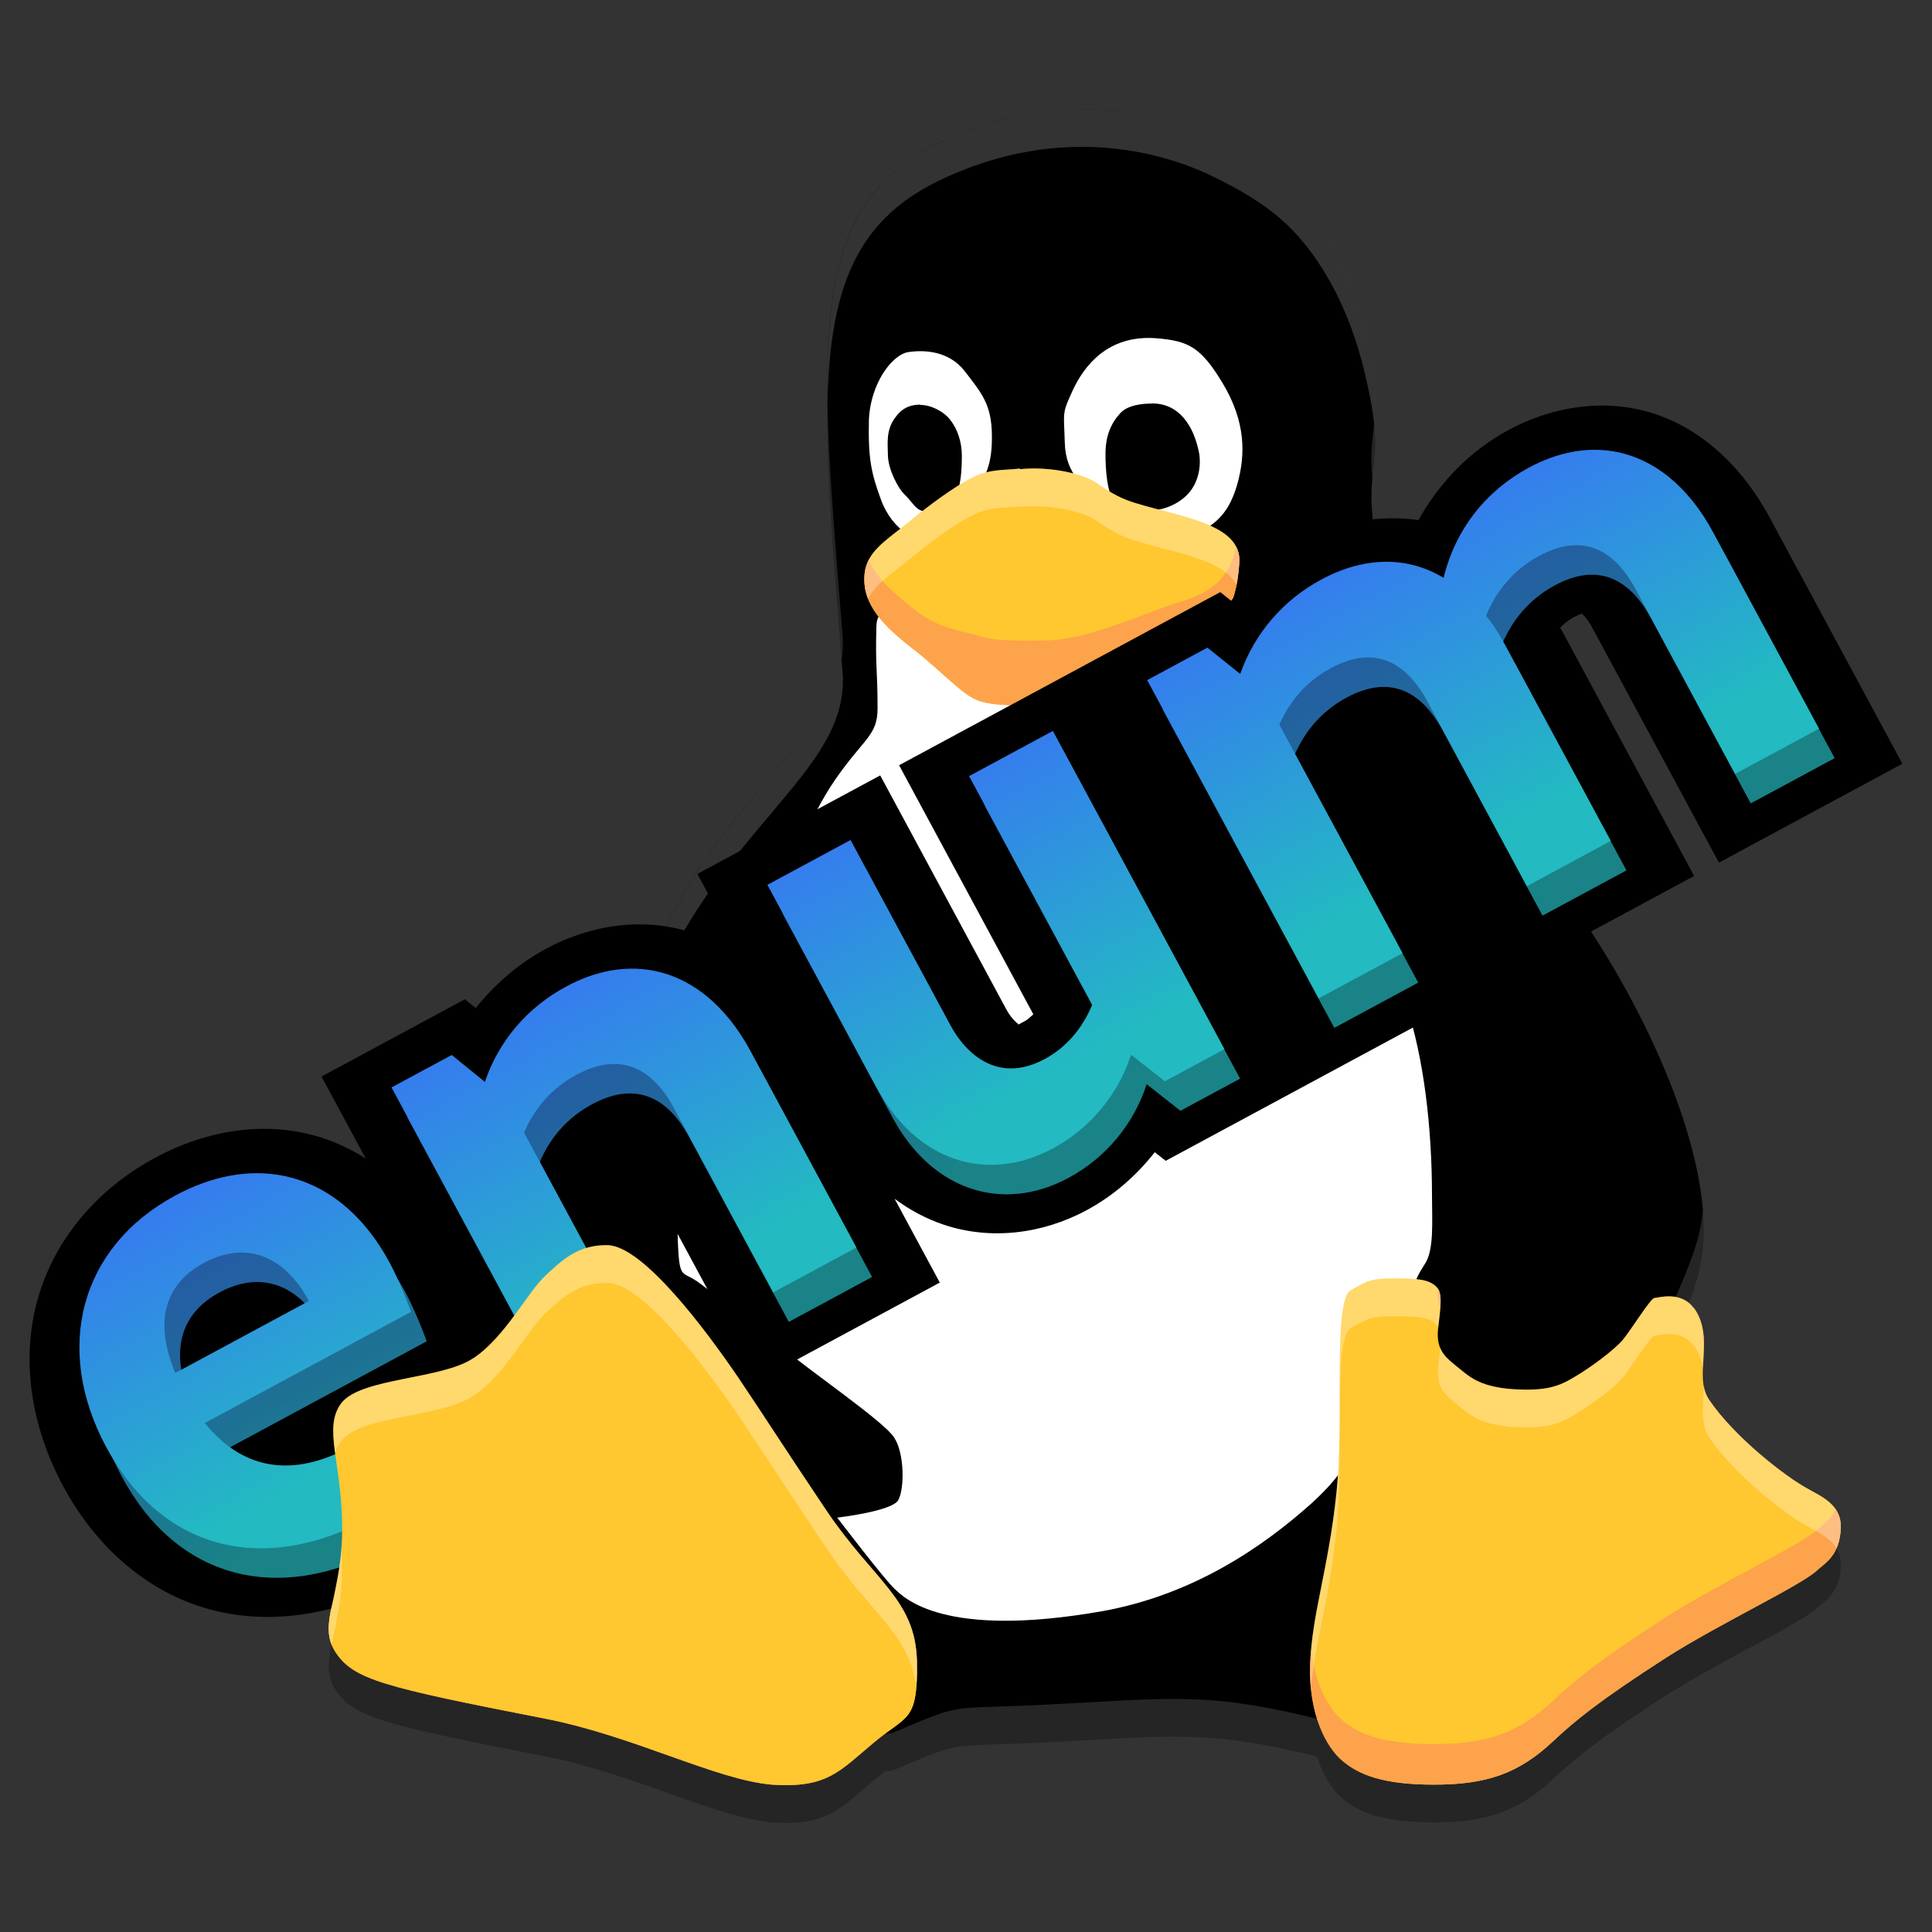
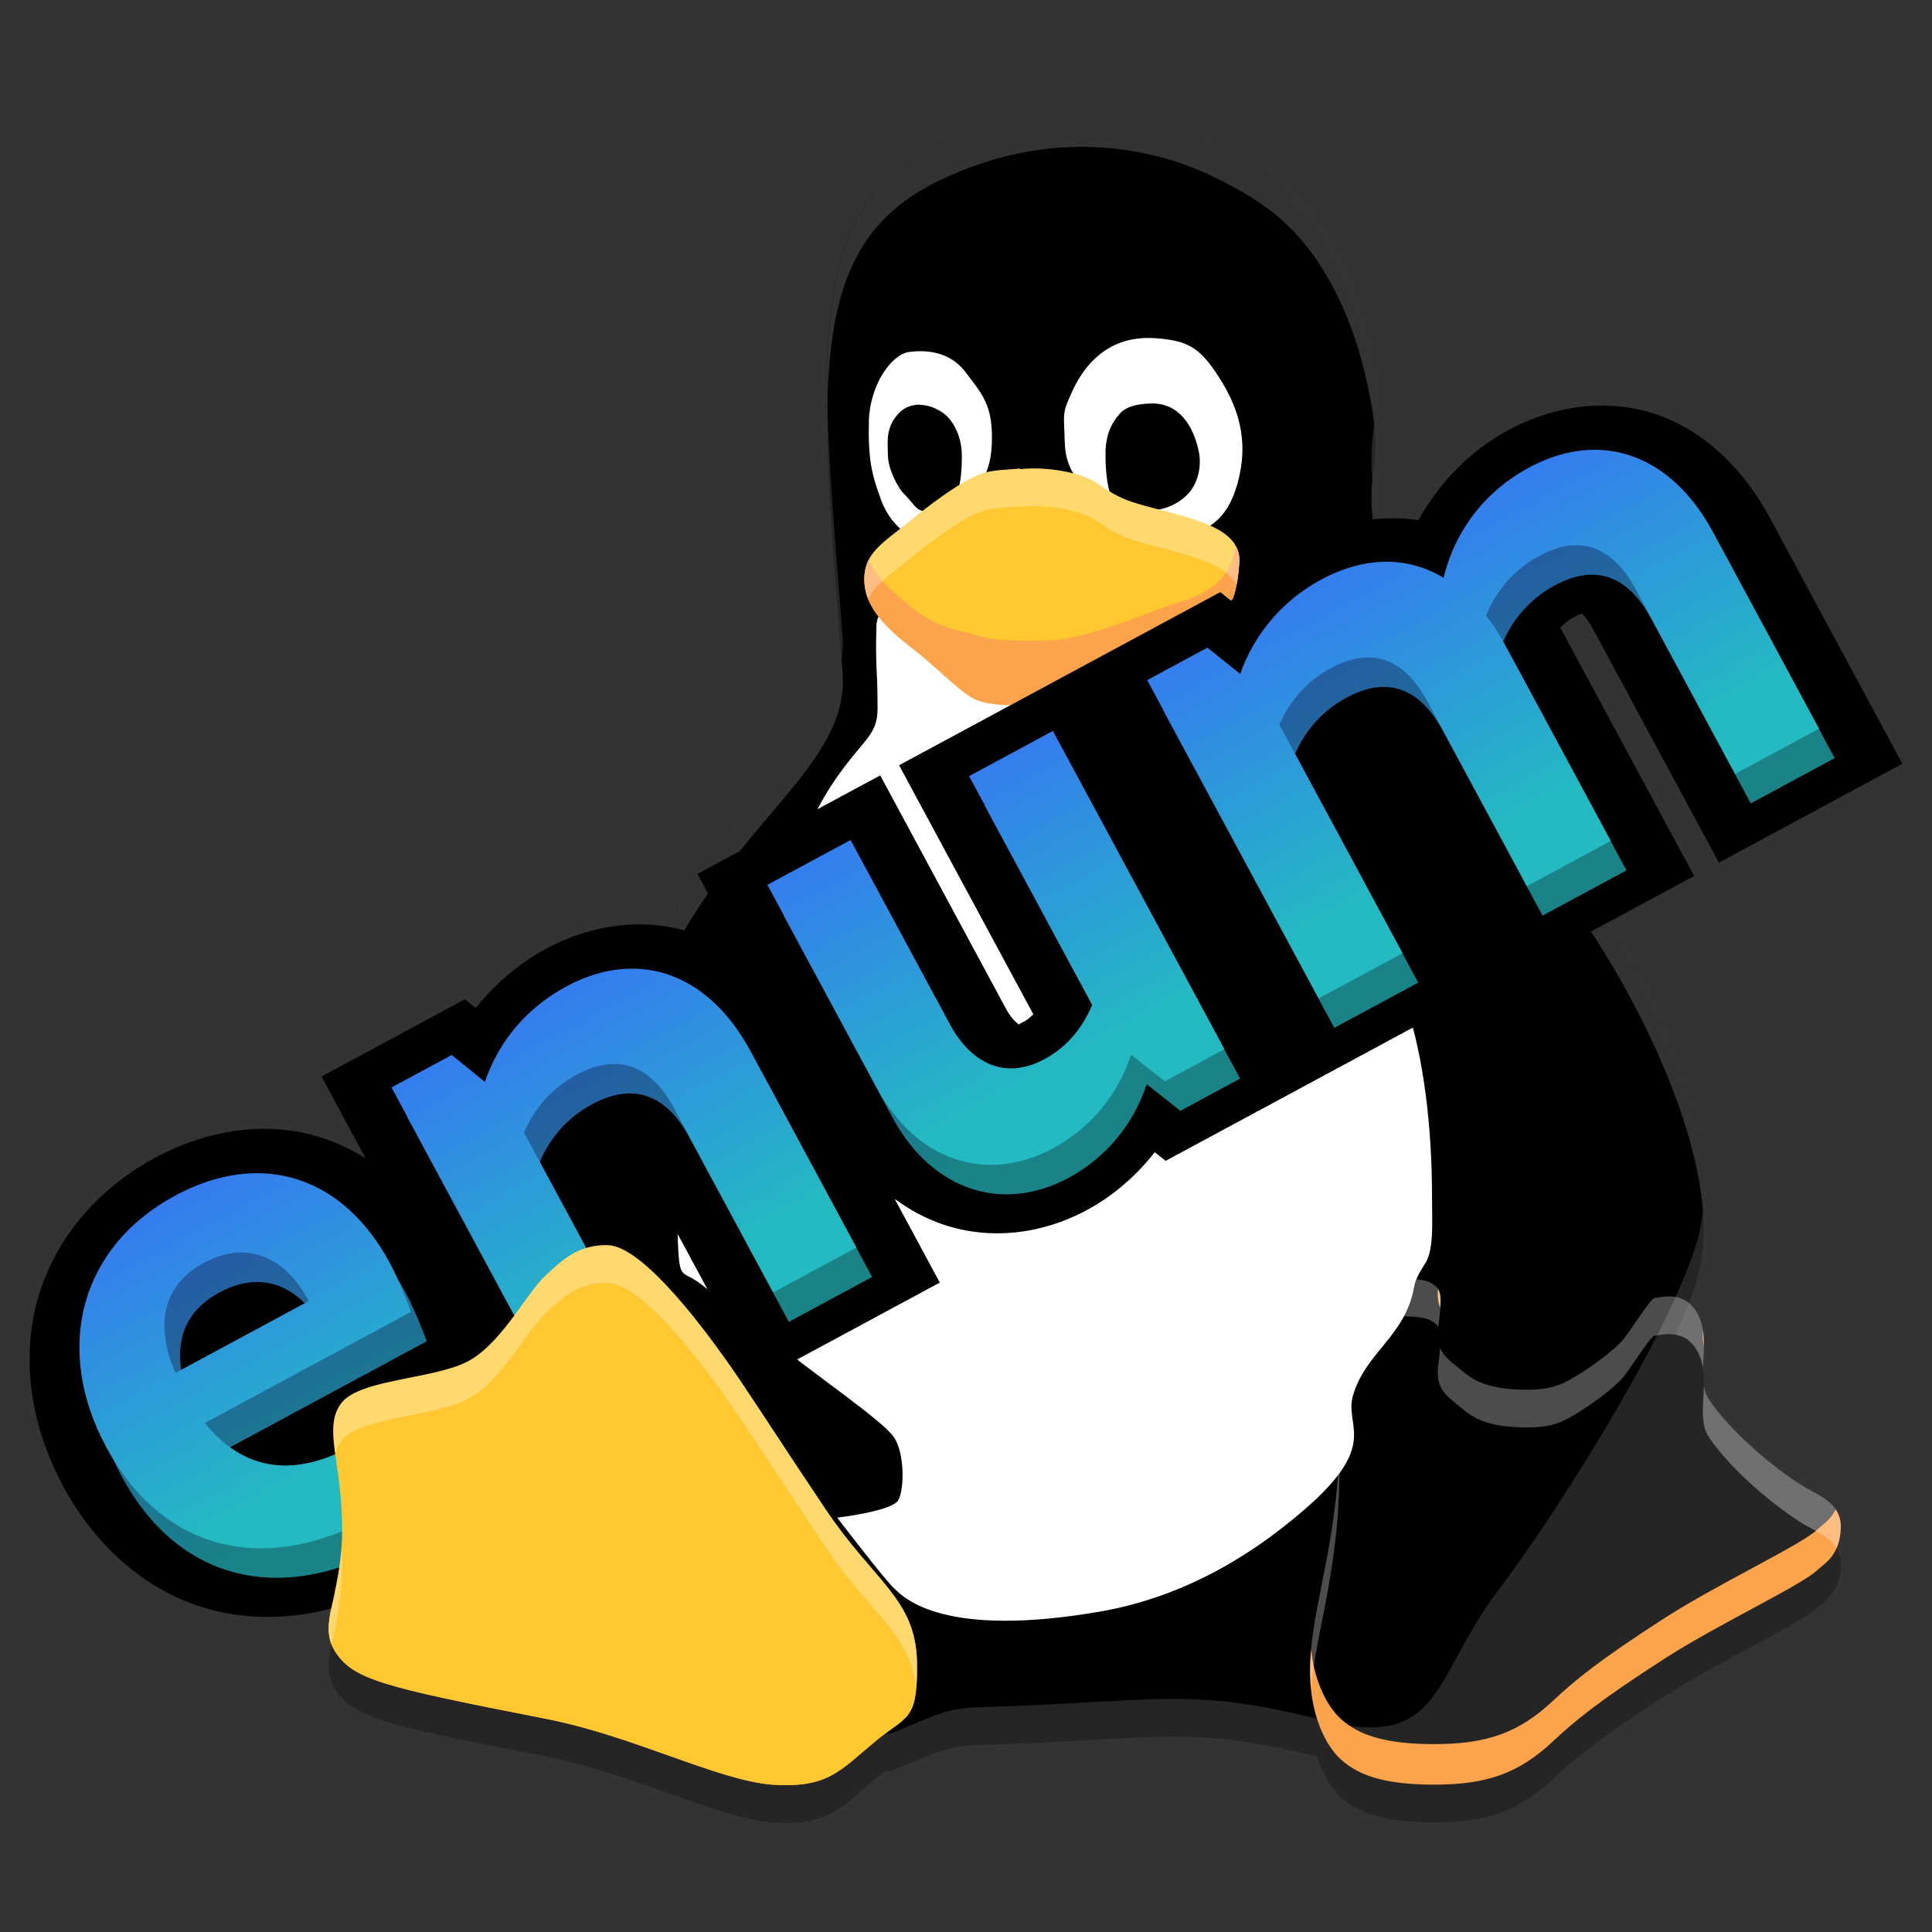
<svg xmlns="http://www.w3.org/2000/svg" xmlns:xlink="http://www.w3.org/1999/xlink" width="512" height="512" version="1.1" viewBox="0 0 384 384">
  <rect x="0" y="0" width="384" height="384" fill="#333333" stroke="none" />
  <defs>
    <linearGradient id="b" x1="209.57" x2="179.45" y1="213.44" y2="158.21" gradientUnits="userSpaceOnUse">
      <stop stop-color="#23bac2" offset="0" />
      <stop stop-color="#367bf0" offset="1" />
    </linearGradient>
  </defs>
  <path d="m214.67 29.186c-0.321 0.002-0.649 0.014-0.974 0.021-0.228 0.005-0.454 0.009-0.684 0.016-0.346 0.011-0.696 0.028-1.046 0.045-0.242 0.012-0.483 0.025-0.727 0.04-0.374 0.023-0.751 0.05-1.129 0.081-0.212 0.017-0.424 0.036-0.637 0.056-0.397 0.036-0.794 0.073-1.195 0.117-0.195 0.022-0.393 0.048-0.589 0.072-1.407 0.169-2.84 0.389-4.298 0.668-0.174 0.033-0.348 0.065-0.523 0.1-0.444 0.089-0.891 0.186-1.34 0.286-0.194 0.043-0.388 0.088-0.583 0.133-0.451 0.105-0.904 0.213-1.359 0.33-0.182 0.046-0.365 0.098-0.548 0.146-0.467 0.124-0.934 0.246-1.405 0.382-1.146 0.331-2.306 0.704-3.476 1.112-0.088 0.031-0.175 0.06-0.264 0.091-0.515 0.182-1.032 0.375-1.551 0.573-0.16 0.061-0.32 0.122-0.48 0.185-0.507 0.197-1.016 0.401-1.526 0.614-0.153 0.064-0.307 0.13-0.46 0.195-0.536 0.227-1.072 0.458-1.611 0.703-0.644 0.292-1.289 0.588-1.938 0.905-9.598 4.684-15.293 11.349-18.463 20.563-4e-3 0.013-9e-3 0.025-0.013 0.038-5.638 16.437-3.229 41.014-0.381 77.165 0.137 1.831 0.026 3.587-0.289 5.297-0.021 0.114-0.042 0.229-0.064 0.343-0.065 0.325-0.138 0.648-0.218 0.97-0.025 0.102-0.05 0.203-0.076 0.305-0.095 0.358-0.198 0.716-0.311 1.071-0.018 0.056-0.033 0.111-0.051 0.167-0.556 1.715-1.314 3.396-2.238 5.07-0.233 0.422-0.476 0.843-0.73 1.264-0.445 0.741-0.926 1.482-1.43 2.225-0.316 0.466-0.642 0.934-0.979 1.403-1.719 2.391-3.711 4.835-5.854 7.392-0.286 0.342-0.568 0.682-0.86 1.028-4.571 5.424-9.777 11.421-14.701 18.754-13.392 19.835-14.937 36.069-25.014 52.478-9.847 15.768-8.442 14.681-4.849 28.167-0.499 0.453-0.997 0.917-1.503 1.399-3.588 3.412-7.92 12.08-14.19 16.293h-0.021c-6.216 4.218-22.114 3.877-26.156 8.821-0.767 0.966-1.221 2.02-1.468 3.185-6e-3 0.029-9e-3 0.06-0.015 0.089-0.072 0.36-0.129 0.73-0.164 1.112-4e-3 0.048-4e-3 0.099-7e-3 0.146-0.029 0.364-0.048 0.737-0.048 1.122-1.3e-4 0.071 4e-3 0.145 4e-3 0.217 4e-3 0.38 0.016 0.769 0.043 1.172 3e-3 0.054 9e-3 0.11 0.013 0.164 0.029 0.413 0.066 0.837 0.113 1.274 9e-3 0.088 0.021 0.179 0.031 0.268 0.046 0.406 0.099 0.833 0.155 1.261 5e-3 0.037 8e-3 0.071 0.013 0.108 4.2e-4 -1e-3 1e-3 -3e-3 1e-3 -4e-3 0.245 1.827 0.558 3.849 0.834 6.127 0.027 0.228 0.056 0.452 0.082 0.686 0.045 0.394 0.087 0.796 0.127 1.204 0.073 0.739 0.138 1.502 0.192 2.291 0.108 1.579 0.172 3.252 0.157 5.043 0 1.12-0.049 2.169-0.117 3.183-3.1e-4 -5e-3 3e-4 -0.011 0-0.016-0.27 4.049-0.993 7.3-1.54 10.047-0.015 0.074-0.033 0.16-0.047 0.233-9.1e-4 5e-3 -2e-3 0.01-3e-3 0.015-0.106 0.455-0.204 0.889-0.299 1.317-8.5e-4 -2e-3 -2e-3 -4e-3 -3e-3 -6e-3 -0.015 0.07-0.027 0.134-0.043 0.204-0.018 0.08-0.031 0.157-0.048 0.236-0.078 0.367-0.153 0.73-0.218 1.08-0.037 0.197-0.066 0.389-0.098 0.582-0.026 0.156-0.057 0.317-0.079 0.47-0.012 0.083-0.017 0.162-0.028 0.243-0.026 0.199-0.048 0.397-0.067 0.592-0.012 0.12-0.026 0.242-0.035 0.36-7e-3 0.1-7e-3 0.197-0.012 0.296-0.012 0.224-0.027 0.45-0.026 0.668 1.1e-4 0.032 1e-3 0.064 1e-3 0.095 4e-3 0.331 0.023 0.659 0.06 0.98 4e-3 0.035 0.01 0.07 0.015 0.105 7e-3 0.051 0.013 0.103 0.021 0.154 1e-3 0.01 3e-3 0.02 4e-3 0.029 0.025 0.166 0.055 0.331 0.089 0.495 4e-3 0.02 9e-3 0.039 0.013 0.059 0.015 0.069 0.027 0.139 0.044 0.208 2e-3 7e-3 3e-3 0.014 4e-3 0.021 0.023 0.092 0.053 0.184 0.079 0.275 1e-3 4e-3 3e-3 9e-3 4e-3 0.013 0.051 0.175 0.109 0.35 0.173 0.524 5e-3 0.015 0.012 0.029 0.018 0.044 2e-3 4e-3 3e-3 9e-3 4e-3 0.013 0.017 0.045 0.026 0.091 0.044 0.136 1e-3 -5e-3 2e-3 -0.01 3e-3 -0.015 0.188 0.472 0.42 0.942 0.718 1.412 3.588 5.527 9.225 6.962 41.868 13.337 17.43 3.412 33.953 12.189 44.953 13.091 11.054 0.743 13.451-2.741 20.174-8.314 0.852-0.721 1.626-1.318 2.335-1.844 0.674 0.019 1.305-0.072 1.878-0.313 14.643-6.216 9.623-4.273 32.991-5.587 22.965-1.219 29.681-2.214 50.941 2.958 0.303 0.954 0.64 1.847 1.009 2.666 1e-3 3e-3 3e-3 6e-3 4e-3 9e-3 0.168 0.372 0.343 0.732 0.521 1.075 1e-3 2e-3 2e-3 5e-3 3e-3 7e-3 0.179 0.343 0.362 0.673 0.549 0.987 0.944 1.589 1.983 2.808 2.982 3.63 3.135 2.669 7.873 4.726 18.185 4.726 10.37 0 16.796-2.171 23.632-8.6 4.394-4.113 9.062-7.986 22.509-16.648 10.719-6.828 26.83-14.354 30.023-17.372 1.102-1.02 2.808-2.019 3.832-4.354 4e-3 6e-3 8e-3 0.01 0.012 0.016 0.454-1.035 0.774-2.331 0.847-4.012 0.055-1.484-0.31-2.655-0.921-3.615-0.025-0.04-0.056-0.076-0.082-0.116-4e-3 -6e-3 -6e-3 -0.013-0.01-0.019-5.2e-4 1e-3 -9.7e-4 2e-3 -2e-3 3e-3 -1.355-2.017-3.812-3.089-5.723-4.195-3.98-2.16-14.294-9.967-19.477-17.647l-1e-3 -1e-3c-0.527-0.785-0.826-1.662-1.002-2.596-2.7e-4 0.01-1e-3 0.019-1e-3 0.029-0.223-1.152-0.247-2.395-0.196-3.696 2e-3 0.015 6e-3 0.03 9e-3 0.045 0.127-3.295 0.66-6.927-0.776-10.187-0.034-0.078-0.068-0.156-0.104-0.233-0.057-0.121-0.117-0.241-0.18-0.36-0.06-0.115-0.125-0.23-0.19-0.344-0.053-0.091-0.105-0.182-0.161-0.272-0.133-0.214-0.273-0.426-0.428-0.636v0.081c-1.004-1.382-2.321-1.982-3.592-2.209 2.103-4.648 3.721-8.863 4.622-12.335l-0.029 0.016c0.412-1.579 0.676-3.258 0.831-5.004 3e-3 0.034 7e-3 0.07 0.01 0.104 0.024-0.26 0.033-0.528 0.051-0.791 0.014-0.197 0.027-0.394 0.038-0.593 0.027-0.499 0.042-1.005 0.05-1.515 3e-3 -0.199 8e-3 -0.396 9e-3 -0.596 1e-3 -0.528-0.01-1.063-0.028-1.601-6e-3 -0.187-9e-3 -0.372-0.018-0.561-0.027-0.606-0.069-1.22-0.119-1.838-0.01-0.119-0.016-0.236-0.026-0.356-0.062-0.714-0.14-1.436-0.231-2.165-4e-3 -0.033-6e-3 -0.064-0.01-0.097-6.1e-4 -5e-3 -8.5e-4 -0.01-1e-3 -0.015-0.3-2.357-0.75-4.788-1.327-7.27-1.1e-4 -4.6e-4 1e-4 -1e-3 0-1e-3 -0.19-0.818-0.396-1.643-0.614-2.471-3e-3 -0.01-5e-3 -0.02-7e-3 -0.029-7e-3 -0.026-0.015-0.053-0.022-0.079-0.209-0.791-0.43-1.586-0.662-2.385-0.02-0.068-0.04-0.136-0.06-0.204-0.228-0.778-0.468-1.558-0.718-2.342-0.02-0.064-0.041-0.127-0.061-0.19-0.249-0.776-0.506-1.554-0.775-2.335-0.029-0.083-0.058-0.166-0.086-0.249-0.283-0.817-0.577-1.636-0.88-2.457l-3e-3 -9e-3c-7.6e-4 -2e-3 -2e-3 -4e-3 -3e-3 -6e-3 -3.175-8.574-7.432-17.267-12.108-25.255-0.578-0.988-1.162-1.963-1.752-2.927-0.315-0.515-0.63-1.023-0.948-1.531-0.604-0.964-1.209-1.918-1.821-2.853-0.319-0.488-0.64-0.965-0.961-1.444-0.548-0.819-1.097-1.628-1.648-2.42-1.083-1.556-2.168-3.073-3.252-4.51-15.839-21.077-28.821-34.194-35.213-60.858-1.465-6.033-2.183-10.302-2.487-13.579-3e-3 0.029-5e-3 0.061-7e-3 0.089-0.486-5.119 0.035-7.819 0.352-10.893 2e-3 0.02 5e-3 0.043 7e-3 0.063 0.215-2.072 0.321-4.35-0.025-7.627-8e-3 -0.079-0.017-0.159-0.026-0.239-0.093-0.838-0.217-1.746-0.376-2.732-0.337-2.081-0.816-4.478-1.534-7.411-2.787-11.626-7.748-20.801-13.217-26.895-5.469-6.216-12.875-9.803-16.522-11.625-0.225-0.113-0.507-0.237-0.75-0.354-0.359-0.173-0.709-0.344-1.107-0.524-0.276-0.125-0.581-0.25-0.876-0.376-0.457-0.197-0.921-0.393-1.422-0.592-0.597-0.237-1.2-0.473-1.856-0.708-6e-3 -2e-3 -0.012-0.004-0.018-0.006-0.017-0.006-0.037-0.011-0.054-0.018-0.723-0.257-1.488-0.509-2.279-0.754-0.11-0.034-0.216-0.069-0.328-0.103-0.788-0.24-1.611-0.47-2.462-0.69-0.278-0.072-0.558-0.142-0.842-0.211-0.199-0.048-0.396-0.097-0.598-0.144-0.41-0.095-0.829-0.186-1.252-0.275-0.153-0.032-0.301-0.067-0.456-0.098-0.59-0.119-1.19-0.232-1.803-0.337-5e-3 -9.11e-4 -0.011-2e-3 -0.016-0.003-0.036-0.006-0.074-0.011-0.11-0.018-0.562-0.095-1.134-0.182-1.715-0.264-0.185-0.026-0.373-0.049-0.56-0.073-0.446-0.058-0.895-0.113-1.351-0.163-0.221-0.024-0.444-0.046-0.668-0.067-0.463-0.045-0.933-0.085-1.406-0.12-0.191-0.014-0.38-0.029-0.573-0.041-0.583-0.038-1.173-0.067-1.771-0.088-0.093-0.003-0.184-0.009-0.277-0.012-0.728-0.022-1.462-0.036-2.211-0.032z" fill="#060606" opacity=".3" stroke-width="1.074" />
  <path d="m337.66 245.44c-4.608 17.778-27.855 54.87-40.281 71.221-12.373 16.409-10.883 31.17-33.738 25.407-22.798-5.704-29.172-4.667-52.813-3.412-23.368 1.314-18.349-0.63-32.992 5.586-14.588 6.157-63.637-75.263-67.632-90.476-3.882-15.151-5.762-13.329 4.449-29.68 10.077-16.409 11.621-32.644 25.013-52.478 13.388-19.94 28.938-30.092 27.8-45.288-4.449-56.461-7.861-84.726 18.857-97.766 25.407-12.427 46.719-5.019 55.092-0.802 3.647 1.821 11.054 5.41 16.523 11.625 5.468 6.094 10.429 15.268 13.216 26.893 5.704 23.309-2.392 15.608 4.096 42.326 6.392 26.662 19.373 39.778 35.211 60.855 15.898 21.072 32.425 55.89 27.17 76.005" stroke-width="1.074" />
  <path d="m186.78 107.16c4.159-1.528 3.471-1.763 6.27-7.466 2.22-4.39 4.159-6.27 4.1-12.939 0-6.488-2.157-8.721-5.41-12.994-3.139-4.042-8.096-4.272-11.277-3.765-1.821 0.294-4.155 2.451-5.758 5.645-1.083 2.161-1.884 4.902-2.002 7.747-0.172 7.743 0.453 10.648 2.392 15.898 2.22 6.153 7.63 9.346 11.684 7.861" fill="#fff" stroke-width="1.074" />
  <path d="m182.92 80.48c2.057 0 4.667 1.255 5.981 3.018 1.372 1.767 2.275 4.277 2.275 7.118 0 4.159-0.453 8.784-3.135 10.198-0.86 0.336-2.686 0.86-3.706 0.86-2.333 0-2.564-1.49-4.784-3.647-0.802-0.743-3.076-4.566-3.076-7.689 0-1.939-0.453-4.726 1.372-7.231 1.255-1.826 2.841-2.686 5.074-2.686" stroke-width="1.074" />
  <path d="m229.91 107.68c10.484-1.024 14.131-4.843 16.015-11.453 1.645-5.863 1.704-12.368-2.904-20.053-4.39-7.294-6.9-8.432-13.216-8.944-9.741-0.743-14.349 5.645-16.523 10.198-2.275 4.957-1.826 4.272-1.649 10.543 0.176 6.61 4.1 8.432 6.493 12.591 2.447 3.979 10.601 7.231 11.739 7.173" fill="#fff" stroke-width="1.074" />
  <path d="m229.06 80.191c5.238 0 8.255 4.39 9.292 9.976 0.395 2.564-0.176 5.468-1.826 7.525-1.88 2.392-5.234 3.765-7.92 3.765-2.623 0-5.468 0.39-7.059-1.532-1.532-2.057-1.821-6.493-1.821-9.745 0-3.588 1.137-6.153 3.018-8.155 1.49-1.486 4.1-1.821 6.333-1.821" stroke-width="1.074" />
  <path d="m197.95 138.05c-9.057 0.336-23.364-23.469-23.758-13.564-0.235 8.373 0.231 8.213 0.231 16.292 0 5.41-2.623 5.863-8.31 14.018-2.963 4.272-5.238 8.939-7.005 13.681-1.137 2.783-2.157 5.704-3.018 8.604-0.336 1.431-0.961 2.963-1.372 4.39-2.787 9.863-12.994 22.054-15.327 31.913-2.392 9.804-5.179 16.074-4.784 29.172 0.336 13.157 0.453 9.351 4.667 12.646 4.214 3.252 8.49 6.329 15.096 11.801 7 5.804 21.425 15.604 23.364 18.739 2.057 3.139 2.057 10.14 0.806 12.427-1.255 2.22-12.137 3.471-12.137 3.471s9.51 12.473 11.449 14.194c1.826 1.708 9.628 9.976 41.305 4.39 17.9-3.252 31.682-12.587 41.7-21.585 12.939-11.902 6.388-15.273 8.037-21.195 2.451-8.608 10.37-11.801 12.138-21.484 0.231-1.372 0.684-2.392 2.057-4.566 1.998-2.741 1.532-8.549 1.532-13.681 0-13.681-1.649-27.406-5.019-37.6-3.076-9.569-7.92-16.233-12.074-24.841-8.314-17.153-7.924-24.896-15.39-35.837-8.431-12.646-4.272-21.076-15.55-20.565-14.013 0.743-25.349 18.802-38.619 19.31" fill="#fff" stroke-width="1.074" />
-   <path d="m277.56 254.11c-4.449 0-5.296 0.113-9.061 2.329-2.04 1.196-2.22 8.939-2.22 18.113 0 7.235 0.055 15.381-0.634 21.992-1.587 15.385-4.94 24.33-5.229 34.246-0.353 9.905 3.236 16.569 6.43 19.196 3.135 2.669 7.873 4.726 18.185 4.726 10.37 0 16.796-2.17 23.632-8.599 4.394-4.113 9.061-7.987 22.508-16.649 10.719-6.828 26.831-14.353 30.024-17.371 1.591-1.473 4.444-2.896 4.68-8.364 0.176-4.726-3.886-6.283-6.728-7.928-3.983-2.161-14.307-9.976-19.486-17.661-3.135-4.667 1.31-12.373-3.022-18.236v0.08c-2.564-3.53-7.181-2.002-7.806-2.002-0.747 0-4.734 6.484-6.325 8.364-1.721 1.998-6.211 5.351-9.405 7.235-3.177 1.939-5.695 2.967-12.536 2.514-6.782-0.508-8.721-2.682-10.878-4.39-2.115-1.763-4.268-3.135-3.878-7.412 0.47-4.272 1.037-7.298-0.336-8.553-1.486-1.414-3.467-1.633-7.915-1.633z" fill="#ffc730" stroke-width="1.074" />
  <path d="m202.74 93.125c-3.584 0.395-5.813 0.059-9.284 1.708-3.706 1.763-9.187 5.922-12.15 8.373-5.687 4.679-9.737 6.606-9.502 12.368 0.159 5.468 4.898 9.741 10.077 13.723 5.12 3.995 9.51 8.956 12.646 9.98 3.253 1.15 8.902 0.919 12.943 0.919 8.998 0 20.674-10.652 27.221-12.536 8.155-2.447 11.008-6.543 11.634-15.776 0.571-7.701-11.453-9.074-20.515-11.86-2.724-0.789-4.835-1.918-7.798-3.974-3.194-2.216-10.194-3.362-15.273-2.795z" fill="#ffc730" stroke-width="1.074" />
  <path d="m245.68 108.63c-1.297 5.947-4.419 8.994-10.995 10.971-6.547 1.884-18.223 7.705-27.221 7.705-4.042 0-9.691 0.227-12.943-0.923-3.135-1.024-7.525-1.15-12.646-5.145-3.924-3.018-7.596-6.207-9.212-9.955-0.617 1.204-0.936 2.573-0.865 4.289 0.159 5.468 4.898 9.741 10.077 13.723 5.12 3.995 9.51 8.956 12.646 9.98 3.253 1.15 8.902 0.923 12.943 0.923 8.998 0 20.674-10.656 27.221-12.54 8.155-2.451 11.008-6.543 11.634-15.776 0.092-1.238-0.143-2.308-0.638-3.253zm40.127 147.54c0 0.025-4e-3 0.042-4e-3 0.067-0.147 1.565 0.055 2.736 0.466 3.685 0.122-1.658 0.059-2.934-0.462-3.752zm52.637 8.197c-0.025 1.108 0.017 2.17 0.21 3.16 0.013-1.058-0.038-2.115-0.21-3.16zm-271.78 16.867c-1.263 4.142 0.667 9.749 1.204 18.32 0.076-1.07 0.126-2.187 0.126-3.378 0.055-6.19-0.789-11.013-1.33-14.941zm298.2 18.769c-1.037 2.103-2.631 3.06-3.681 4.029-3.194 3.022-19.306 10.547-30.024 17.375-13.451 8.662-18.113 12.536-22.503 16.649-6.841 6.43-13.267 8.599-23.637 8.599-10.312 0-15.05-2.057-18.185-4.726-2.606-2.145-5.477-6.984-6.249-14.077-0.088 0.974-0.155 1.952-0.185 2.938-0.348 9.905 3.24 16.569 6.434 19.196 3.135 2.669 7.873 4.726 18.185 4.726 10.37 0 16.796-2.17 23.637-8.599 4.39-4.113 9.053-7.987 22.503-16.649 10.719-6.828 26.831-14.353 30.024-17.375 1.591-1.473 4.444-2.892 4.68-8.36 0.055-1.544-0.344-2.749-0.999-3.727zm-298.88 19.012c-0.814 3.697-1.133 6.463 0.642 9.271 3.588 5.527 9.225 6.963 41.868 13.338 17.43 3.412 33.953 12.188 44.953 13.09 11.054 0.743 13.451-2.741 20.174-8.314 6.665-5.645 8.83-3.937 8.612-16.229-0.017-0.827-0.071-1.612-0.155-2.363-0.63 6.203-3.076 5.976-8.457 10.534-6.723 5.573-9.12 9.057-20.174 8.314-11-0.902-27.523-9.678-44.953-13.09-32.643-6.375-38.28-7.81-41.868-13.338-0.256-0.403-0.466-0.806-0.642-1.213z" fill="#fda34b" stroke-width="1.074" />
  <path d="m214.68 21.69c-8.377 0.045-18.024 1.82-28.346 6.869-18.081 8.825-22.357 24.638-21.857 51.429 0.465-22.294 5.532-35.962 21.857-43.929 25.408-12.428 46.721-5.019 55.094-0.801 3.647 1.821 11.055 5.409 16.523 11.625 5.469 6.094 10.43 15.268 13.217 26.894 1.103 4.507 1.685 7.847 1.961 10.509 0.389-3.744 0.479-8.035-1.961-18.009-2.787-11.626-7.748-20.8-13.217-26.894-5.469-6.216-12.876-9.803-16.523-11.625-4.971-2.505-14.504-6.133-26.748-6.067zm58.097 73.336c-0.397 4.04-0.424 9.091 2.487 21.078 6.392 26.664 19.374 39.781 35.213 60.859 12.976 17.199 26.365 43.551 27.994 63.596 1.873-20.502-13.322-51.648-27.994-71.096-15.839-21.077-28.821-34.195-35.213-60.859-1.465-6.033-2.183-10.301-2.487-13.578zm-105.51 36.117c-2.033 12.714-15.664 22.712-27.59 40.475-13.393 19.835-14.938 36.069-25.016 52.48-7.39 11.834-8.433 14.17-6.981 20.29 0.926-2.91 3.059-6.508 6.981-12.79 10.077-16.411 11.623-32.644 25.016-52.48 13.388-19.94 28.939-30.092 27.801-45.29-0.075-0.953-0.137-1.748-0.211-2.685z" fill="#fff" opacity=".2" stroke-width="1.074" />
  <path d="m204.73 93.125c-0.684 0.019-1.349 0.062-1.983 0.133v-0.129c-3.584 0.395-5.813 0.059-9.284 1.708-3.706 1.763-9.188 5.922-12.151 8.373-5.687 4.68-9.736 6.605-9.501 12.368 0.035 1.21 0.305 2.359 0.744 3.461 1.399-2.996 4.645-4.946 8.757-8.329 2.963-2.451 8.445-6.61 12.151-8.373 3.471-1.649 5.7-1.313 9.284-1.708v0.129c5.078-0.567 12.079 0.58 15.272 2.796 2.963 2.057 5.075 3.185 7.798 3.974 7.687 2.364 17.502 3.713 19.955 8.768 0.265-1.326 0.45-2.783 0.56-4.408 0.571-7.702-11.454-9.074-20.516-11.86-2.724-0.789-4.836-1.918-7.798-3.974-2.795-1.939-8.504-3.06-13.289-2.93zm-83.948 154.38c-5.704-0.118-8.889 2.75-12.478 6.163-3.588 3.412-7.921 12.078-14.192 16.292h-0.021c-6.216 4.218-22.114 3.879-26.156 8.823-2.046 2.576-1.909 5.778-1.33 10.106 0.267-0.938 0.691-1.802 1.33-2.606 4.042-4.944 19.94-4.605 26.156-8.823h0.021c6.27-4.214 10.603-12.88 14.192-16.292 3.588-3.412 6.774-6.28 12.478-6.163 7.118 0.172 19.634 17.041 25.963 26.329 6.317 9.409 7.873 12.02 17.384 26.215 8.941 13.329 16.876 17.352 17.985 28.016 0.127-1.429 0.168-3.171 0.129-5.38-0.231-12.31-8.604-15.957-18.114-30.135-9.511-14.194-11.067-16.805-17.384-26.215-6.329-9.288-18.844-26.157-25.963-26.329zm156.78 6.62c-4.449 0-5.297 0.113-9.062 2.329-2.04 1.196-2.219 8.939-2.219 18.114 0 7.236 0.054 15.382-0.634 21.993-1.587 15.386-4.94 24.329-5.229 34.246-0.061 1.718 4e-3 3.331 0.157 4.85 0.729-8.923 3.629-17.591 5.073-31.597 0.688-6.61 0.634-14.758 0.634-21.993 0-9.175 0.179-16.918 2.219-18.114 3.765-2.216 4.613-2.329 9.062-2.329s6.43 0.217 7.916 1.632c0.158 0.145 0.289 0.317 0.398 0.508 0.453-3.965 0.911-6.811-0.398-8.008-1.486-1.414-3.467-1.632-7.916-1.632zm54.452 3.551c-1.553-0.059-2.863 0.322-3.176 0.322-0.747 0-4.734 6.486-6.325 8.366-1.721 1.998-6.21 5.35-9.404 7.235-3.177 1.939-5.696 2.967-12.538 2.514-6.782-0.508-8.721-2.68-10.878-4.389-1.367-1.139-2.747-2.121-3.448-3.825-0.102 1.149-0.27 2.452-0.431 3.913-0.39 4.277 1.764 5.649 3.879 7.412 2.157 1.708 4.096 3.881 10.878 4.389 6.841 0.453 9.361-0.575 12.538-2.514 3.194-1.884 7.684-5.237 9.404-7.235 1.591-1.88 5.578-8.366 6.325-8.366 0.625 0 5.242-1.527 7.806 2.002v-0.079c1.05 1.421 1.578 2.951 1.83 4.519 0.151-3.927 0.891-8.336-1.83-12.019v0.079c-1.282-1.765-3.078-2.265-4.63-2.325zm6.649 17.884c-0.104 3.751-0.793 7.423 1.003 10.097 5.179 7.684 15.504 15.5 19.486 17.662 1.987 1.151 4.567 2.261 5.881 4.44 0.454-1.035 0.774-2.331 0.847-4.012 0.176-4.726-3.887-6.282-6.728-7.928-3.983-2.162-14.308-9.976-19.486-17.662-0.528-0.785-0.827-1.663-1.003-2.597zm-270.78 31.843c-0.278 4.167-1.038 7.498-1.589 10.295-0.87 3.732-1.446 6.516-0.382 9.194 0.118-0.545 0.245-1.105 0.382-1.693 0.684-3.471 1.704-7.744 1.704-13.448 0.013-1.531-0.034-2.973-0.114-4.348z" fill="#fff" opacity=".3" stroke-width="1.074" />
  <path d="m323.93 81.049c-8.006-1.309-16.5 0.319-24.084 4.407-7.58 4.086-13.71 10.369-17.919 17.914-7.792-1.121-16.039 0.389-23.341 4.325-5.432 2.928-10.086 6.969-13.89 11.715l-2.152-1.726-28.441 15.33-1.7e-4 9.8e-4 -35.401 19.081 26.684 49.505c-0.552 0.507-1.087 1.029-1.754 1.389-1.955 1.054-1.085 0.608-1.254 0.525-0.169-0.082-1.402-1.111-2.307-2.791l-25.121-46.606-36.334 19.584 9.263 17.187c-2.999-2.288-6.284-4.099-9.825-5.335-9.484-3.31-20.197-2.005-29.531 3.026-5.459 2.943-10.15 7.004-13.971 11.787l-2.154-1.753-28.489 15.355 8.789 16.305c-2.824-1.803-5.846-3.237-9.04-4.235-10.557-3.299-22.28-1.606-32.848 4.09-11.781 6.35-20.187 16.564-23.406 28.419-3.22 11.855-1.274 24.911 5.165 36.858 6.635 12.31 16.972 21.232 29.287 24.513 12.315 3.281 25.8 0.902 38.512-5.95 8.809-4.748 16.989-11.428 23.39-19.296l2.197-2.7 2.724 5.055 36.466-19.656-26.621-49.387c0.778-0.762 1.605-1.459 2.733-2.067 1.366-0.736 1.835-0.833 1.975-0.833-0.19-0.067 0.666 0.154 2.103 2.818l25.121 46.606 9.904-5.338 26.432-14.248-8.981-16.661c2.982 2.221 6.243 3.967 9.729 5.143 9.182 3.098 19.509 1.944 28.435-2.867 5.346-2.881 9.879-6.865 13.543-11.527l2.173 1.71 27.18-14.651 1.065-0.574 35.401-19.082-26.632-49.408c0.738-0.701 1.496-1.371 2.486-1.904 1.08-0.582 1.599-0.767 1.819-0.818 0.158 0.109 0.957 0.7 2.127 2.872l25.121 46.606 36.466-19.656-26.383-48.947c-0.074-0.138-0.171-0.279-0.247-0.417 0.757-0.723 1.524-1.431 2.485-1.949 1.08-0.582 1.599-0.766 1.819-0.816 0.158 0.109 0.958 0.701 2.129 2.872l25.121 46.606 36.465-19.656-26.383-48.947c-5.218-9.68-12.871-17.113-22.355-20.424-1.778-0.621-3.599-1.079-5.447-1.381zm-229.84 188.91 1.352 2.511-2.18-2.064z" color="#000000" color-rendering="auto" dominant-baseline="auto" image-rendering="auto" shape-rendering="auto" solid-color="#000000" stop-color="#000000" style="font-feature-settings:normal;font-variant-alternates:normal;font-variant-caps:normal;font-variant-east-asian:normal;font-variant-ligatures:normal;font-variant-numeric:normal;font-variant-position:normal;font-variation-settings:normal;inline-size:0;isolation:auto;mix-blend-mode:normal;shape-margin:0;shape-padding:0;text-decoration-color:#000000;text-decoration-line:none;text-decoration-style:solid;text-indent:0;text-orientation:mixed;text-transform:none;white-space:normal" />
  <use transform="translate(3.1,5.848)" width="100%" height="100%" xlink:href="#a" />
  <path d="m323.8 95.561c-5.348-0.905-11.087 0.138-16.85 3.244-8.46 4.56-14.576 12.224-16.925 21.888-7.212-4.343-15.743-4.279-24.333 0.352-7.549 4.069-13.234 10.66-16.095 18.752l-6.512-5.224-11.973 6.455 34.094 63.253 16.659-8.979-24.484-45.423c2.101-4.828 5.554-8.705 10.239-11.231 8.069-4.349 14.559-1.969 19.19 6.621l19.784 36.703 16.659-8.979-21.045-39.046c-1.122-2.082-2.305-3.964-3.748-5.706 2.091-5.158 5.735-9.306 10.55-11.901 8.069-4.349 14.559-1.969 19.19 6.621l19.782 36.703 16.659-8.981-21.046-39.045c-4.998-9.273-11.979-14.754-19.795-16.077zm-111.43 55.568-16.659 8.979 24.484 45.423c-1.971 4.758-5.164 8.495-9.459 10.81-8.98 4.841-15.432-0.584-18.8-6.831l-19.782-36.703-16.529 8.909 21.747 40.348c7.857 14.577 21.889 19.106 35.034 12.021 7.419-3.999 12.903-10.649 15.503-18.601l6.713 5.283 11.843-6.384zm-79.893 47.558c-5.348-0.905-11.087 0.138-16.85 3.244-7.679 4.139-13.364 10.73-16.154 18.953l-6.581-5.354-11.974 6.454 34.095 63.253 16.659-8.979-24.413-45.292c2.161-5.028 5.613-8.905 10.428-11.501 8.069-4.349 14.69-2.04 19.32 6.55l19.784 36.703 16.529-8.91-21.046-39.045c-4.998-9.273-11.98-14.755-19.797-16.077zm-73.214 40.83c-6.647-1.29-13.945-0.025-21.347 3.965-18.872 10.172-24.271 30.382-13.677 50.035 10.944 20.304 30.954 25.642 52.559 13.997 7.419-3.999 14.647-9.909 20.002-16.491l-9.948-9.419c-3.953 4.818-8.918 9.006-14.255 11.883-11.323 6.103-21.228 4.556-28.792-4.803l40.998-22.098c-1.013-2.813-2.727-6.928-4.27-9.792-5.248-9.737-12.723-15.618-21.269-17.276zm-6.048 15.466c4.408 0.765 8.32 3.96 11.278 9.447l-26.55 14.31c-4.21-9.992-2.261-17.594 5.679-21.873 3.331-1.796 6.578-2.408 9.594-1.884z" opacity=".3" />
  <path id="a" d="m320.7 89.713c-5.348-0.905-11.087 0.138-16.85 3.244-8.46 4.56-14.576 12.224-16.925 21.888-7.212-4.343-15.743-4.279-24.333 0.352-7.549 4.069-13.234 10.66-16.095 18.752l-6.512-5.224-11.973 6.455 34.094 63.253 16.659-8.979-24.484-45.423c2.101-4.828 5.554-8.705 10.239-11.231 8.069-4.349 14.559-1.969 19.19 6.621l19.784 36.703 16.659-8.979-21.045-39.046c-1.122-2.082-2.305-3.964-3.748-5.706 2.091-5.158 5.735-9.306 10.55-11.901 8.069-4.349 14.559-1.969 19.19 6.621l19.782 36.703 16.659-8.981-21.046-39.045c-4.998-9.273-11.979-14.754-19.795-16.077zm-111.43 55.568-16.659 8.979 24.484 45.423c-1.971 4.758-5.164 8.495-9.459 10.81-8.98 4.841-15.432-0.584-18.8-6.831l-19.782-36.703-16.529 8.909 21.747 40.348c7.857 14.577 21.889 19.106 35.034 12.021 7.419-3.999 12.903-10.649 15.503-18.601l6.713 5.283 11.843-6.384zm-79.893 47.558c-5.348-0.905-11.087 0.138-16.85 3.244-7.679 4.139-13.364 10.73-16.154 18.953l-6.581-5.354-11.974 6.454 34.095 63.253 16.659-8.979-24.413-45.292c2.161-5.028 5.613-8.905 10.428-11.501 8.069-4.349 14.69-2.04 19.32 6.55l19.784 36.703 16.529-8.91-21.046-39.045c-4.998-9.273-11.98-14.755-19.797-16.077zm-73.214 40.83c-6.647-1.29-13.945-0.025-21.347 3.965-18.872 10.172-24.271 30.382-13.677 50.035 10.944 20.304 30.954 25.642 52.559 13.997 7.419-3.999 14.647-9.909 20.002-16.491l-9.948-9.419c-3.953 4.818-8.918 9.006-14.255 11.883-11.323 6.103-21.228 4.556-28.792-4.803l40.998-22.098c-1.013-2.813-2.727-6.928-4.27-9.792-5.248-9.737-12.723-15.618-21.269-17.276zm-6.048 15.466c4.408 0.765 8.32 3.96 11.278 9.447l-26.55 14.31c-4.21-9.992-2.261-17.594 5.679-21.873 3.331-1.796 6.578-2.408 9.594-1.884z" fill="url(#b)" />
  <path d="m120.78 247.49c-5.704-0.118-8.889 2.749-12.477 6.161-3.588 3.412-7.92 12.078-14.19 16.292h-0.021c-6.216 4.218-22.113 3.878-26.155 8.822-3.937 4.957 0.176 12.138 0.063 25.466 0 5.704-1.02 9.976-1.704 13.447-1.024 4.39-1.649 7.47 0.336 10.606 3.588 5.527 9.225 6.963 41.868 13.338 17.43 3.412 33.953 12.188 44.953 13.09 11.054 0.743 13.451-2.741 20.174-8.314 6.665-5.645 8.83-3.937 8.612-16.233-0.231-12.309-8.604-15.957-18.113-30.134-9.51-14.194-11.067-16.805-17.384-26.213-6.329-9.288-18.844-26.155-25.962-26.327z" fill="#ffc730" stroke-width="1.074" />
  <path d="m120.78 247.49c-5.704-0.118-8.889 2.749-12.478 6.161-3.588 3.412-7.92 12.078-14.19 16.292h-0.021c-6.216 4.218-22.113 3.879-26.155 8.823-2.046 2.576-1.911 5.779-1.331 10.106 0.267-0.938 0.693-1.802 1.331-2.606 4.042-4.944 19.939-4.605 26.155-8.823h0.021c6.27-4.214 10.602-12.88 14.19-16.292 3.588-3.412 6.774-6.279 12.478-6.161v1e-3c7.118 0.172 19.633 17.04 25.961 26.328 6.316 9.409 7.873 12.018 17.383 26.212 8.941 13.328 16.874 17.352 17.984 28.015 0.127-1.429 0.17-3.171 0.13-5.38-0.231-12.309-8.604-15.958-18.114-30.135-9.51-14.194-11.067-16.803-17.383-26.212-6.329-9.288-18.844-26.156-25.961-26.328zm-52.896 59.89c-0.278 4.168-1.038 7.502-1.589 10.299-0.87 3.732-1.446 6.516-0.382 9.193 0.118-0.545 0.245-1.105 0.382-1.693 0.684-3.471 1.705-7.744 1.705-13.447 0.013-1.533-0.036-2.976-0.116-4.352z" fill="#fff" opacity=".3" stroke-width="1.074" />
</svg>